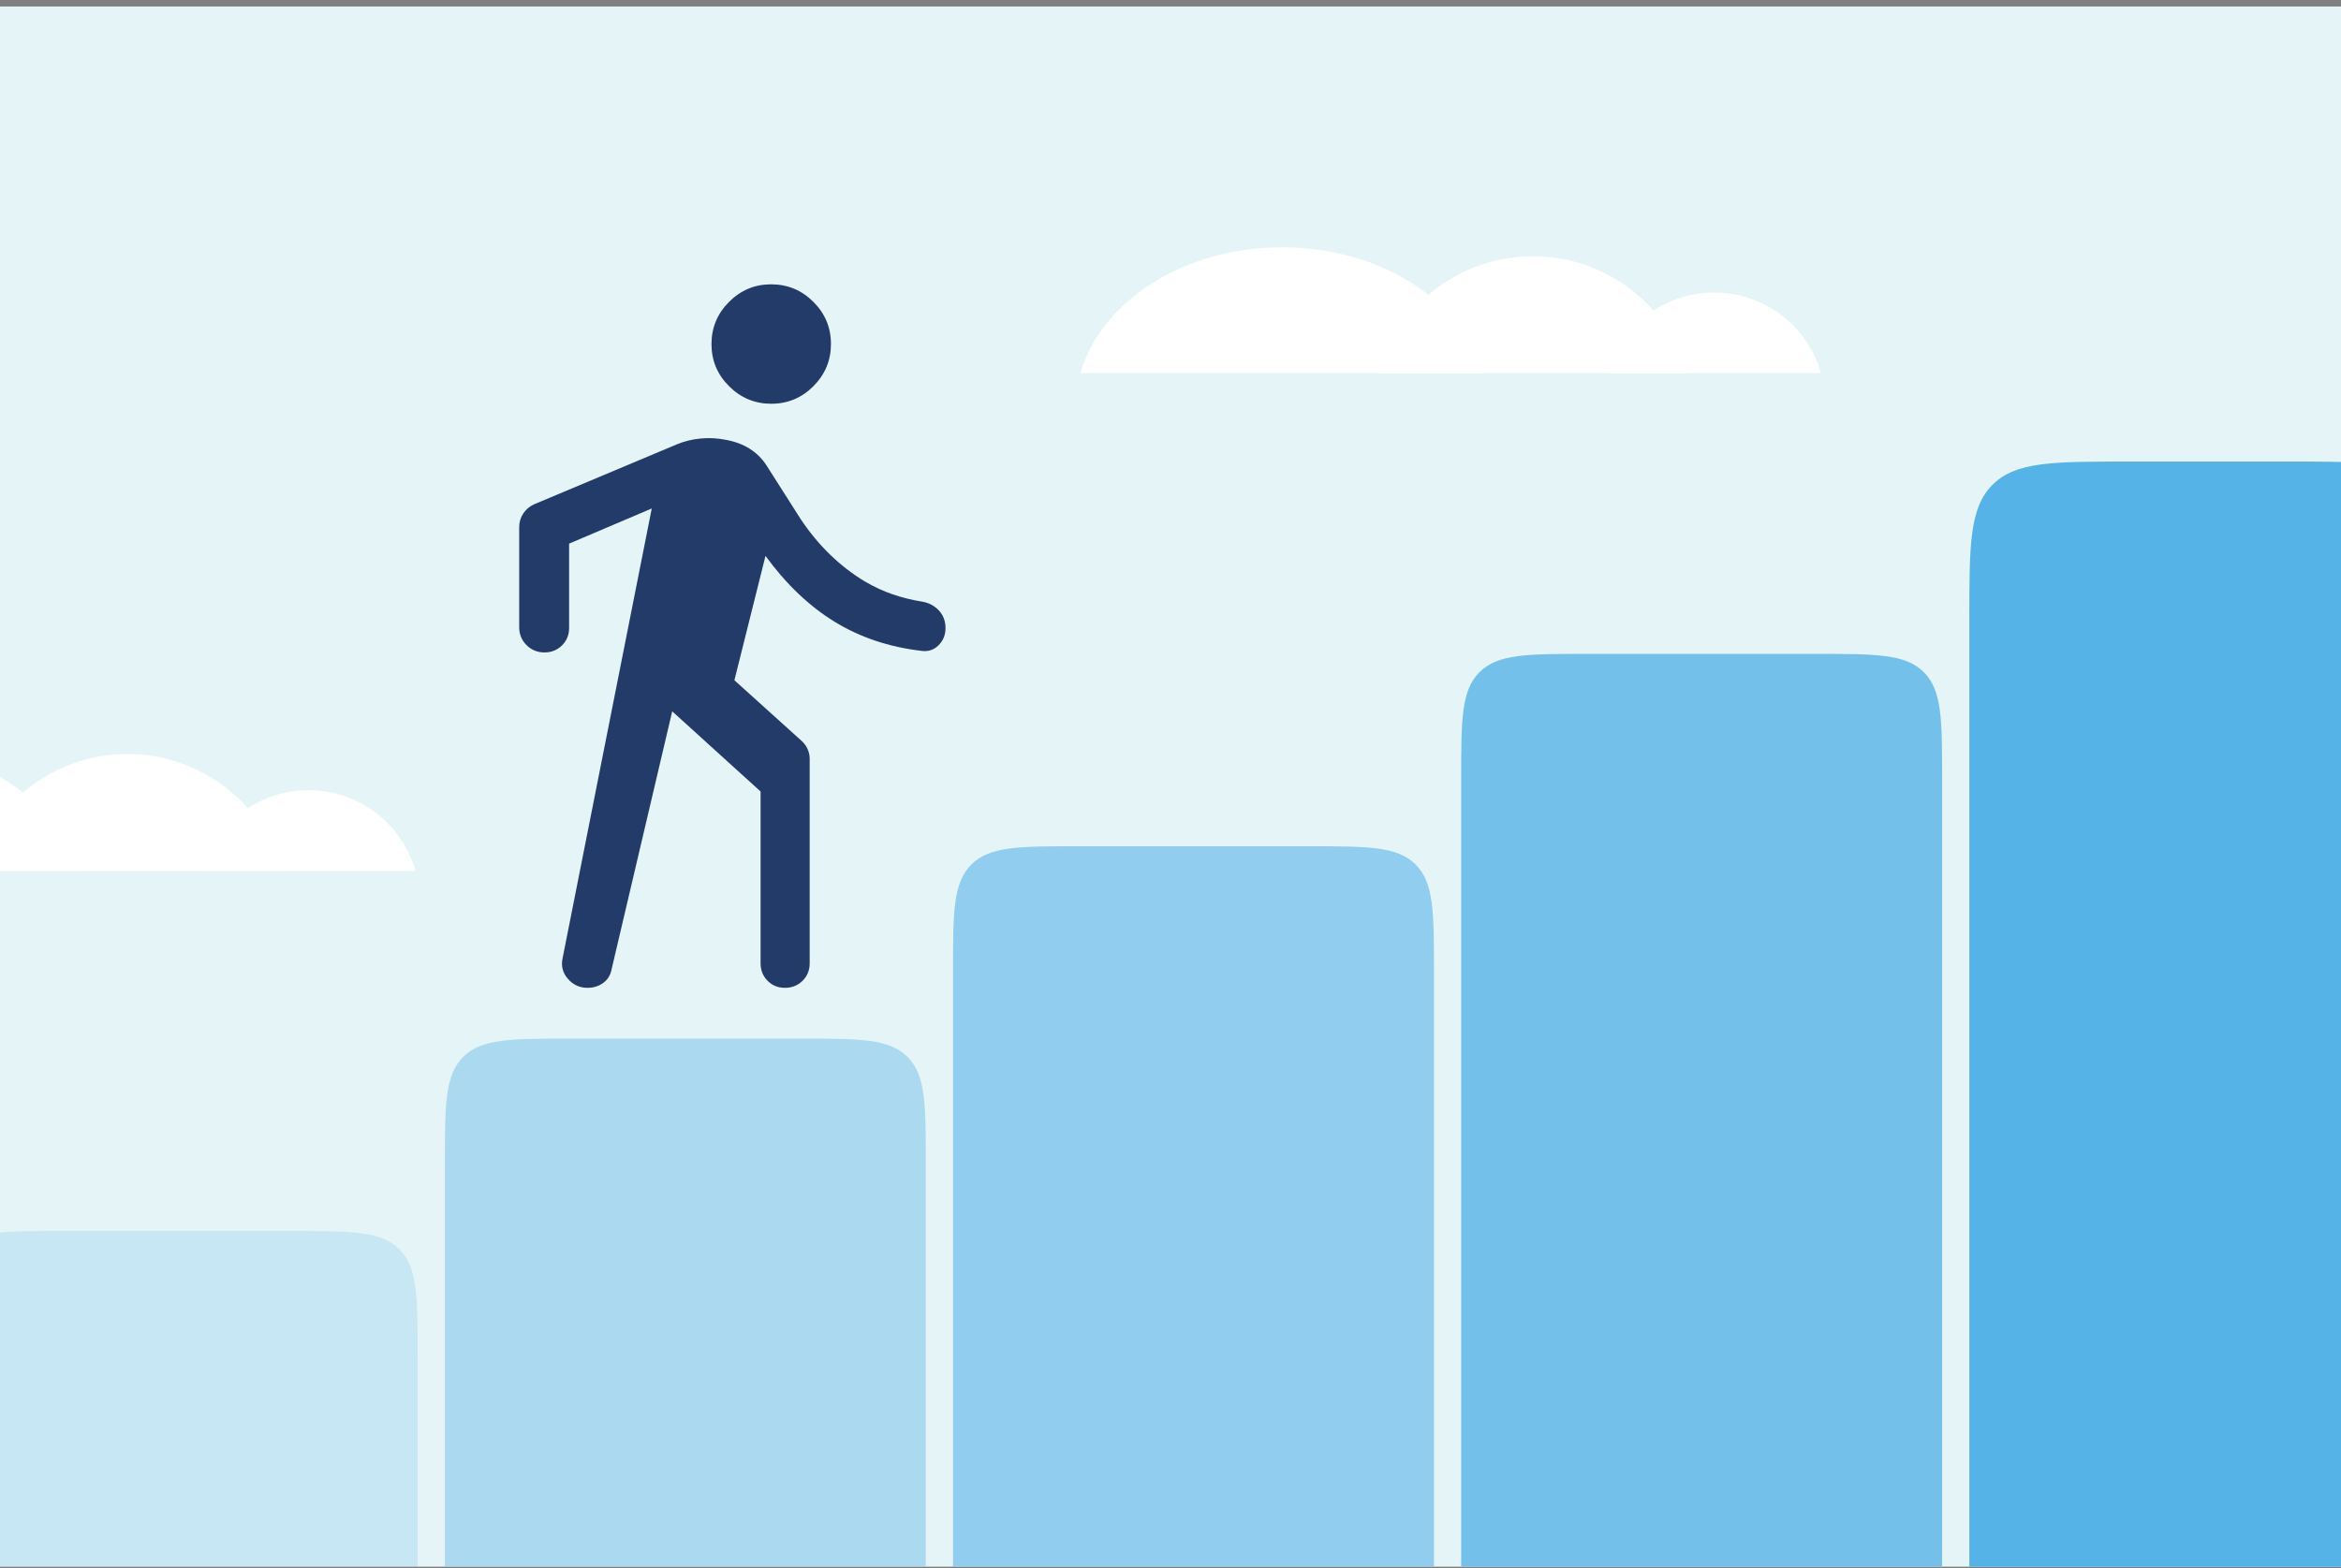
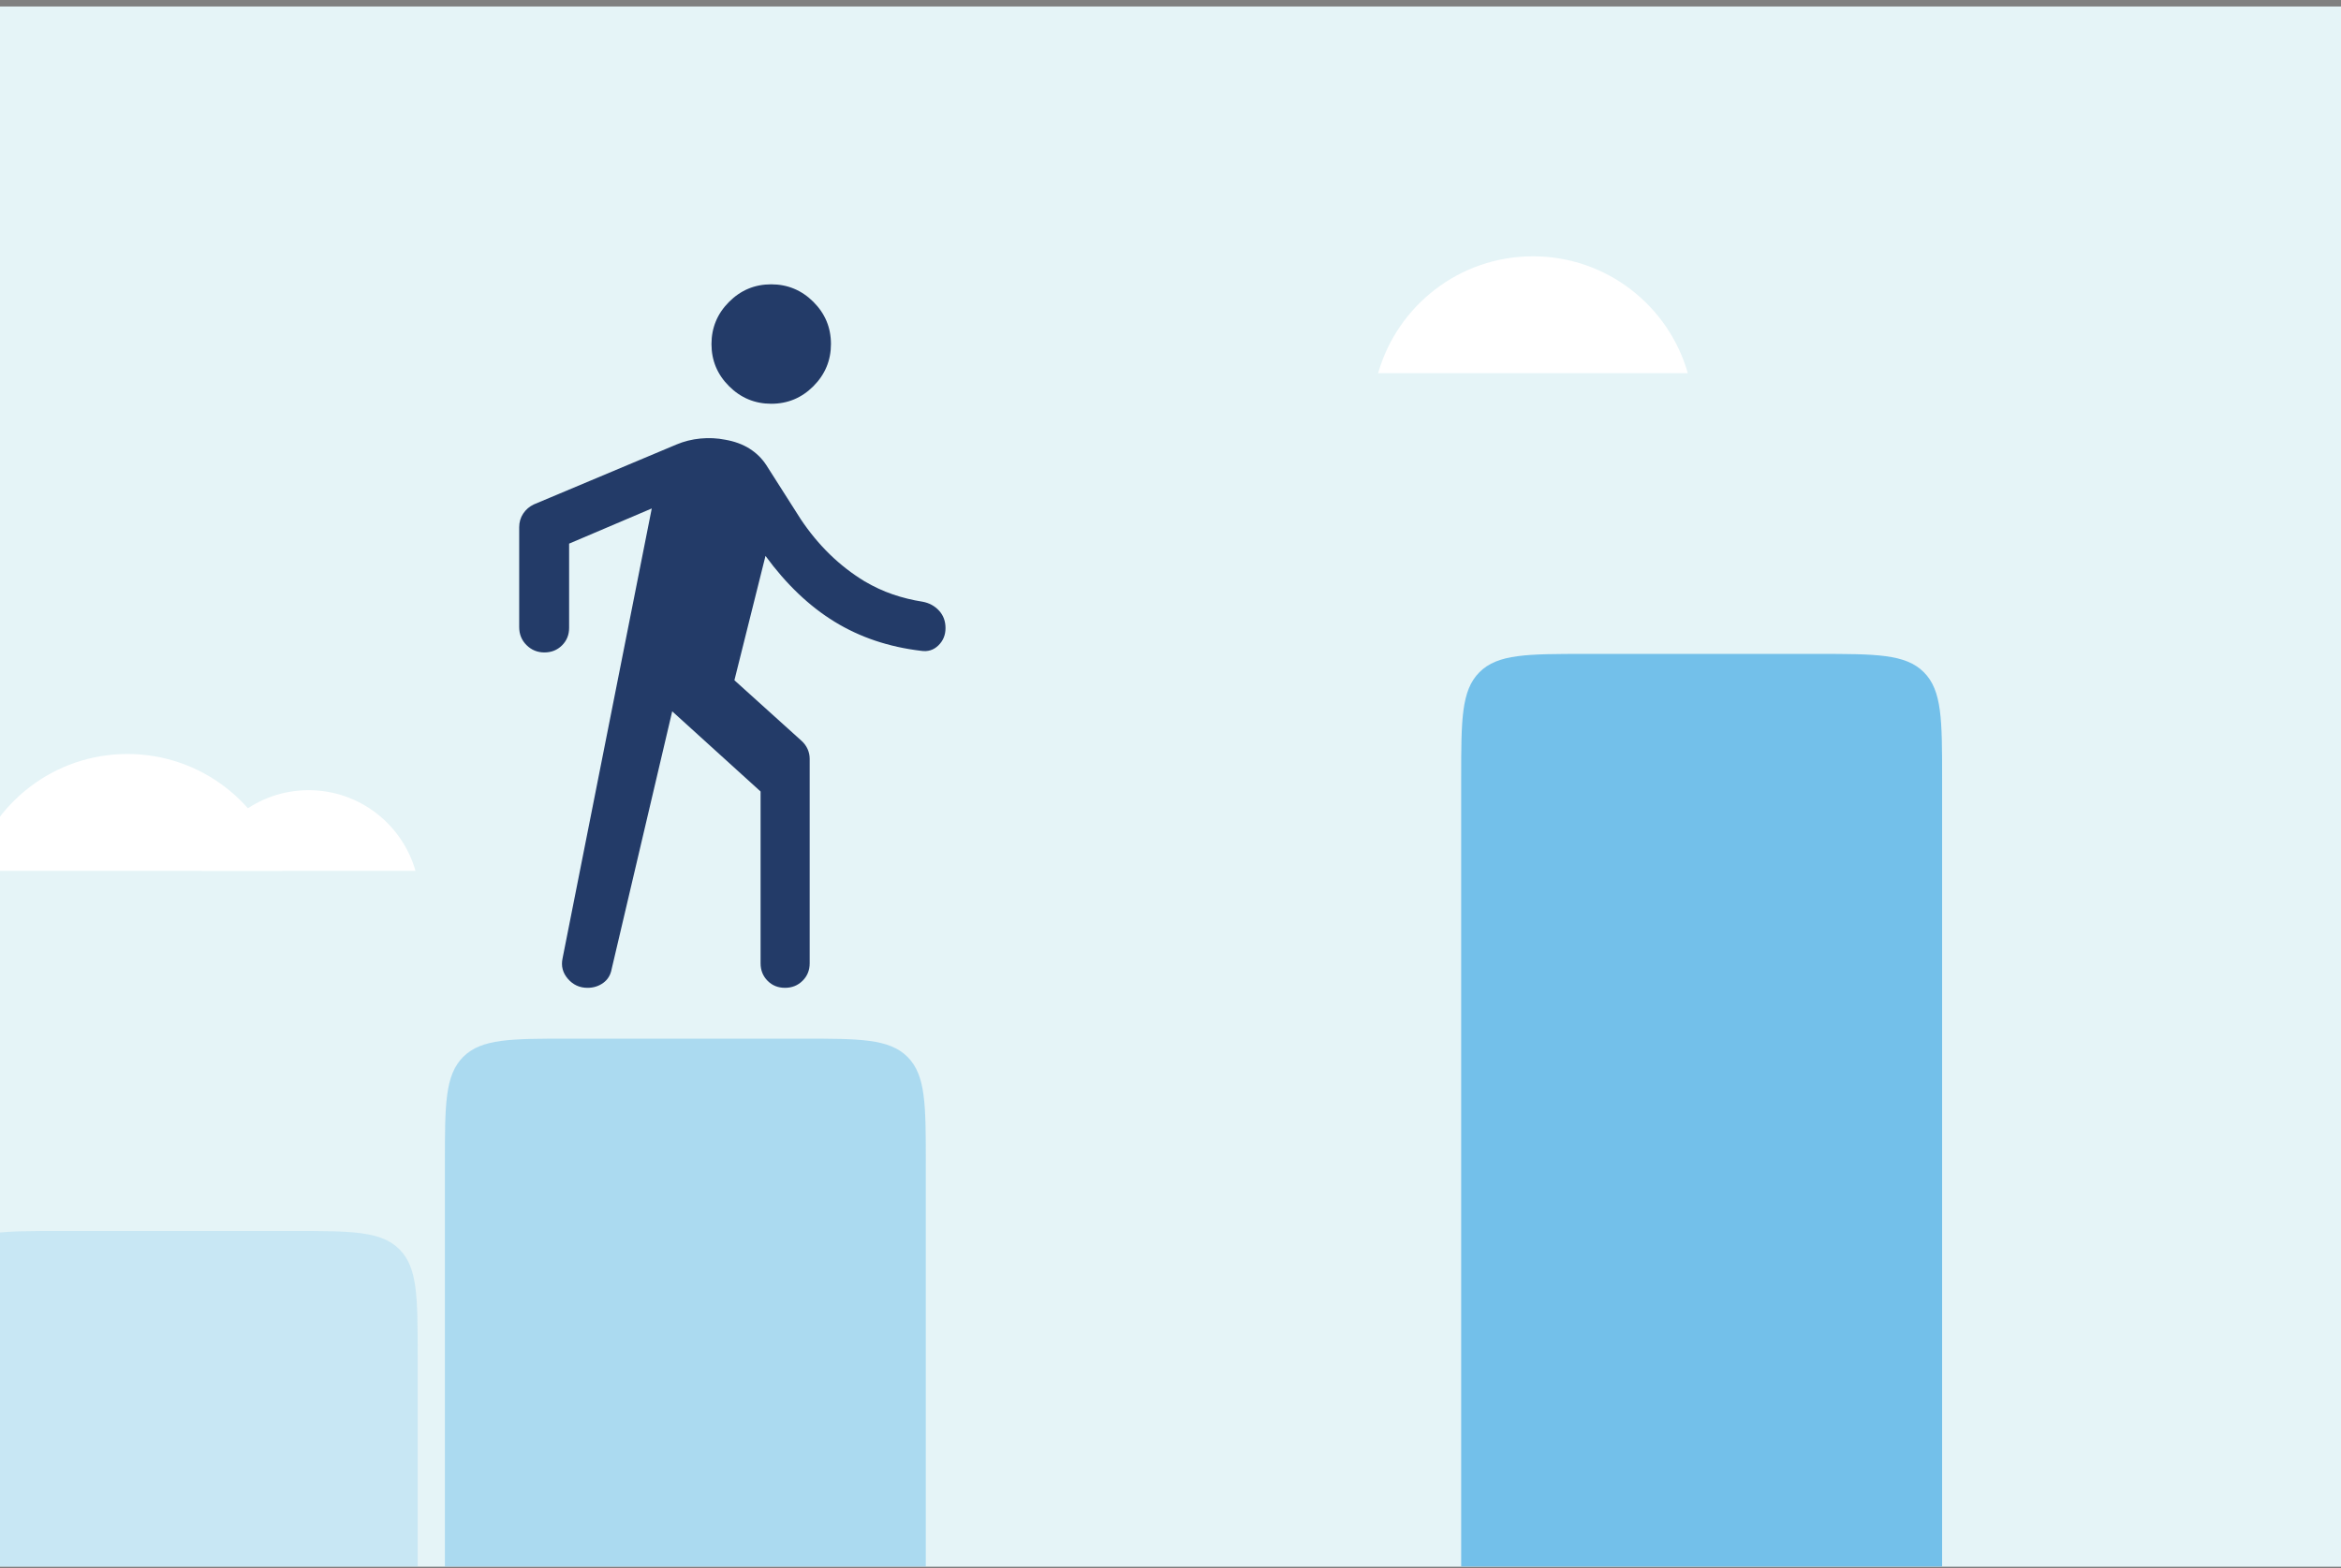
<svg xmlns="http://www.w3.org/2000/svg" width="300" height="201" viewBox="0 0 300 201" fill="none">
  <rect x="0" y="0" width="300" height="201" fill="#808080" stroke="none" />
  <g clip-path="url(#clip0_14437_2246)">
    <rect width="300" height="200" transform="translate(0 0.833)" fill="#E5F4F7" />
    <g opacity="0.2">
      <path d="M-8.106 173.798C-8.106 166.255 -8.106 162.484 -5.763 160.141C-3.42 157.798 0.351 157.798 7.894 157.798H37.524C45.067 157.798 48.838 157.798 51.181 160.141C53.524 162.484 53.524 166.255 53.524 173.798V225.9H-8.106V173.798Z" fill="#56B3E7" />
    </g>
    <g opacity="0.4">
      <path d="M57.013 149.14C57.013 141.597 57.013 137.826 59.356 135.483C61.699 133.14 65.47 133.14 73.013 133.14H102.643C110.186 133.14 113.957 133.14 116.3 135.483C118.643 137.826 118.643 141.597 118.643 149.14V225.9H57.013V149.14Z" fill="#56B3E7" />
    </g>
    <g opacity="0.6">
-       <path d="M122.132 124.482C122.132 116.939 122.132 113.168 124.475 110.825C126.818 108.482 130.589 108.482 138.132 108.482H167.762C175.305 108.482 179.076 108.482 181.419 110.825C183.762 113.168 183.762 116.939 183.762 124.482V225.9H122.132V124.482Z" fill="#56B3E7" />
-     </g>
+       </g>
    <g opacity="0.8">
      <path d="M187.251 99.824C187.251 92.282 187.251 88.51 189.594 86.167C191.937 83.824 195.709 83.824 203.251 83.824H232.882C240.424 83.824 244.195 83.824 246.538 86.167C248.882 88.51 248.882 92.282 248.882 99.824V225.9H187.251V99.824Z" fill="#56B3E7" />
    </g>
-     <path d="M252.37 79.463C252.37 69.896 252.37 65.112 255.342 62.139C258.315 59.167 263.099 59.167 272.667 59.167H293.704C303.272 59.167 308.056 59.167 311.028 62.139C314.001 65.112 314.001 69.896 314.001 79.464V225.9H252.37V79.463Z" fill="#56B3E7" />
    <path d="M196.45 32.855C205.878 32.855 213.829 39.185 216.293 47.834H176.607C179.072 39.187 187.023 32.855 196.45 32.855Z" fill="white" />
-     <path d="M219.67 37.496C226.176 37.496 231.663 41.865 233.364 47.832H205.979C207.68 41.865 213.167 37.496 219.673 37.496H219.67Z" fill="white" />
-     <path d="M190.157 47.834C187.49 38.6 176.931 31.702 164.305 31.702C151.679 31.702 141.119 38.6 138.453 47.834H190.157Z" fill="white" />
    <path d="M16.329 96.652C25.757 96.652 33.708 102.983 36.172 111.632H-3.514C-1.05 102.985 6.902 96.652 16.329 96.652Z" fill="white" />
    <path d="M39.55 101.293C46.056 101.293 51.543 105.662 53.244 111.629H25.858C27.56 105.662 33.047 101.293 39.552 101.293H39.55Z" fill="white" />
-     <path d="M10.037 111.632C7.37 102.398 -3.189 95.5 -15.815 95.5C-28.441 95.5 -39.001 102.398 -41.667 111.632H10.037Z" fill="white" />
    <path d="M86.144 91.185L78.385 124.216C78.245 124.985 77.884 125.579 77.302 125.999C76.719 126.418 76.049 126.628 75.289 126.628C74.277 126.628 73.439 126.243 72.774 125.474C72.11 124.705 71.883 123.832 72.093 122.853L83.523 65.179L72.932 69.688V80.489C72.932 81.38 72.629 82.127 72.022 82.73C71.415 83.333 70.664 83.635 69.767 83.635C68.871 83.635 68.108 83.323 67.479 82.7C66.85 82.077 66.535 81.305 66.535 80.384V67.591C66.535 66.939 66.706 66.354 67.046 65.838C67.387 65.321 67.846 64.927 68.423 64.655L86.699 56.977C87.657 56.573 88.678 56.319 89.762 56.214C90.846 56.109 91.912 56.161 92.96 56.371C94.149 56.581 95.18 56.961 96.054 57.511C96.927 58.062 97.644 58.765 98.203 59.622L102.607 66.542C103.726 68.22 104.967 69.723 106.33 71.051C107.693 72.38 109.179 73.533 110.787 74.512C111.975 75.211 113.181 75.77 114.404 76.19C115.628 76.609 116.903 76.924 118.232 77.133C119.078 77.291 119.779 77.671 120.335 78.274C120.89 78.877 121.168 79.624 121.168 80.515C121.168 81.406 120.861 82.149 120.247 82.743C119.633 83.338 118.892 83.565 118.022 83.425C113.897 82.936 110.21 81.695 106.959 79.703C103.708 77.71 100.755 74.896 98.098 71.261L94.114 87.2L102.712 94.96C103.062 95.278 103.324 95.636 103.499 96.034C103.673 96.431 103.761 96.843 103.761 97.267V123.482C103.761 124.373 103.458 125.12 102.851 125.723C102.245 126.326 101.493 126.628 100.597 126.628C99.7 126.628 98.955 126.326 98.361 125.723C97.766 125.12 97.469 124.373 97.469 123.482V101.461L86.144 91.185ZM98.841 51.757C96.738 51.757 94.935 51.008 93.432 49.511C91.929 48.013 91.177 46.213 91.177 44.111C91.177 42.008 91.926 40.205 93.424 38.702C94.921 37.199 96.721 36.447 98.824 36.447C100.927 36.447 102.73 37.196 104.233 38.693C105.736 40.191 106.487 41.991 106.487 44.094C106.487 46.197 105.739 47.999 104.241 49.502C102.744 51.005 100.944 51.757 98.841 51.757Z" fill="#233B68" />
  </g>
  <defs>
    <clipPath id="clip0_14437_2246">
      <rect width="300" height="200" fill="white" transform="translate(0 0.833)" />
    </clipPath>
  </defs>
</svg>